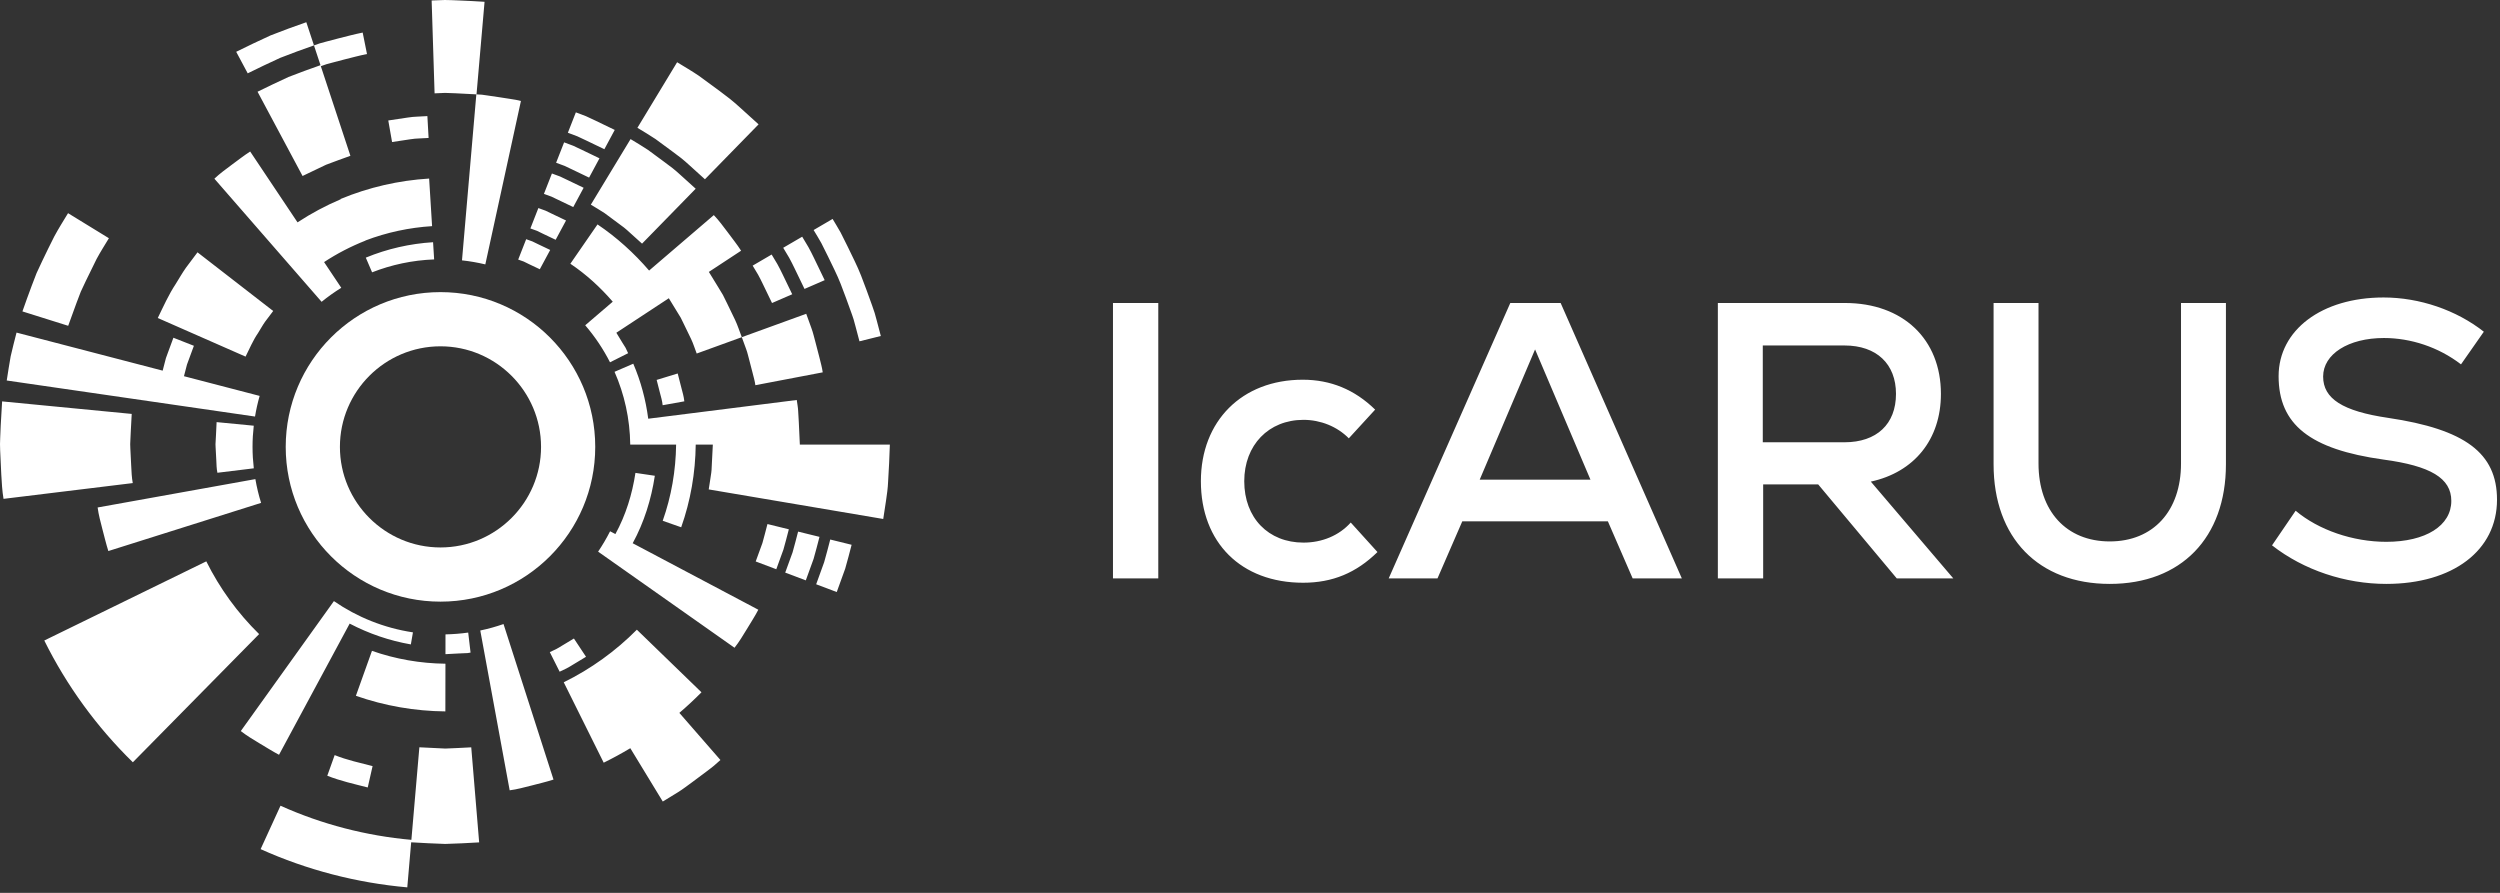
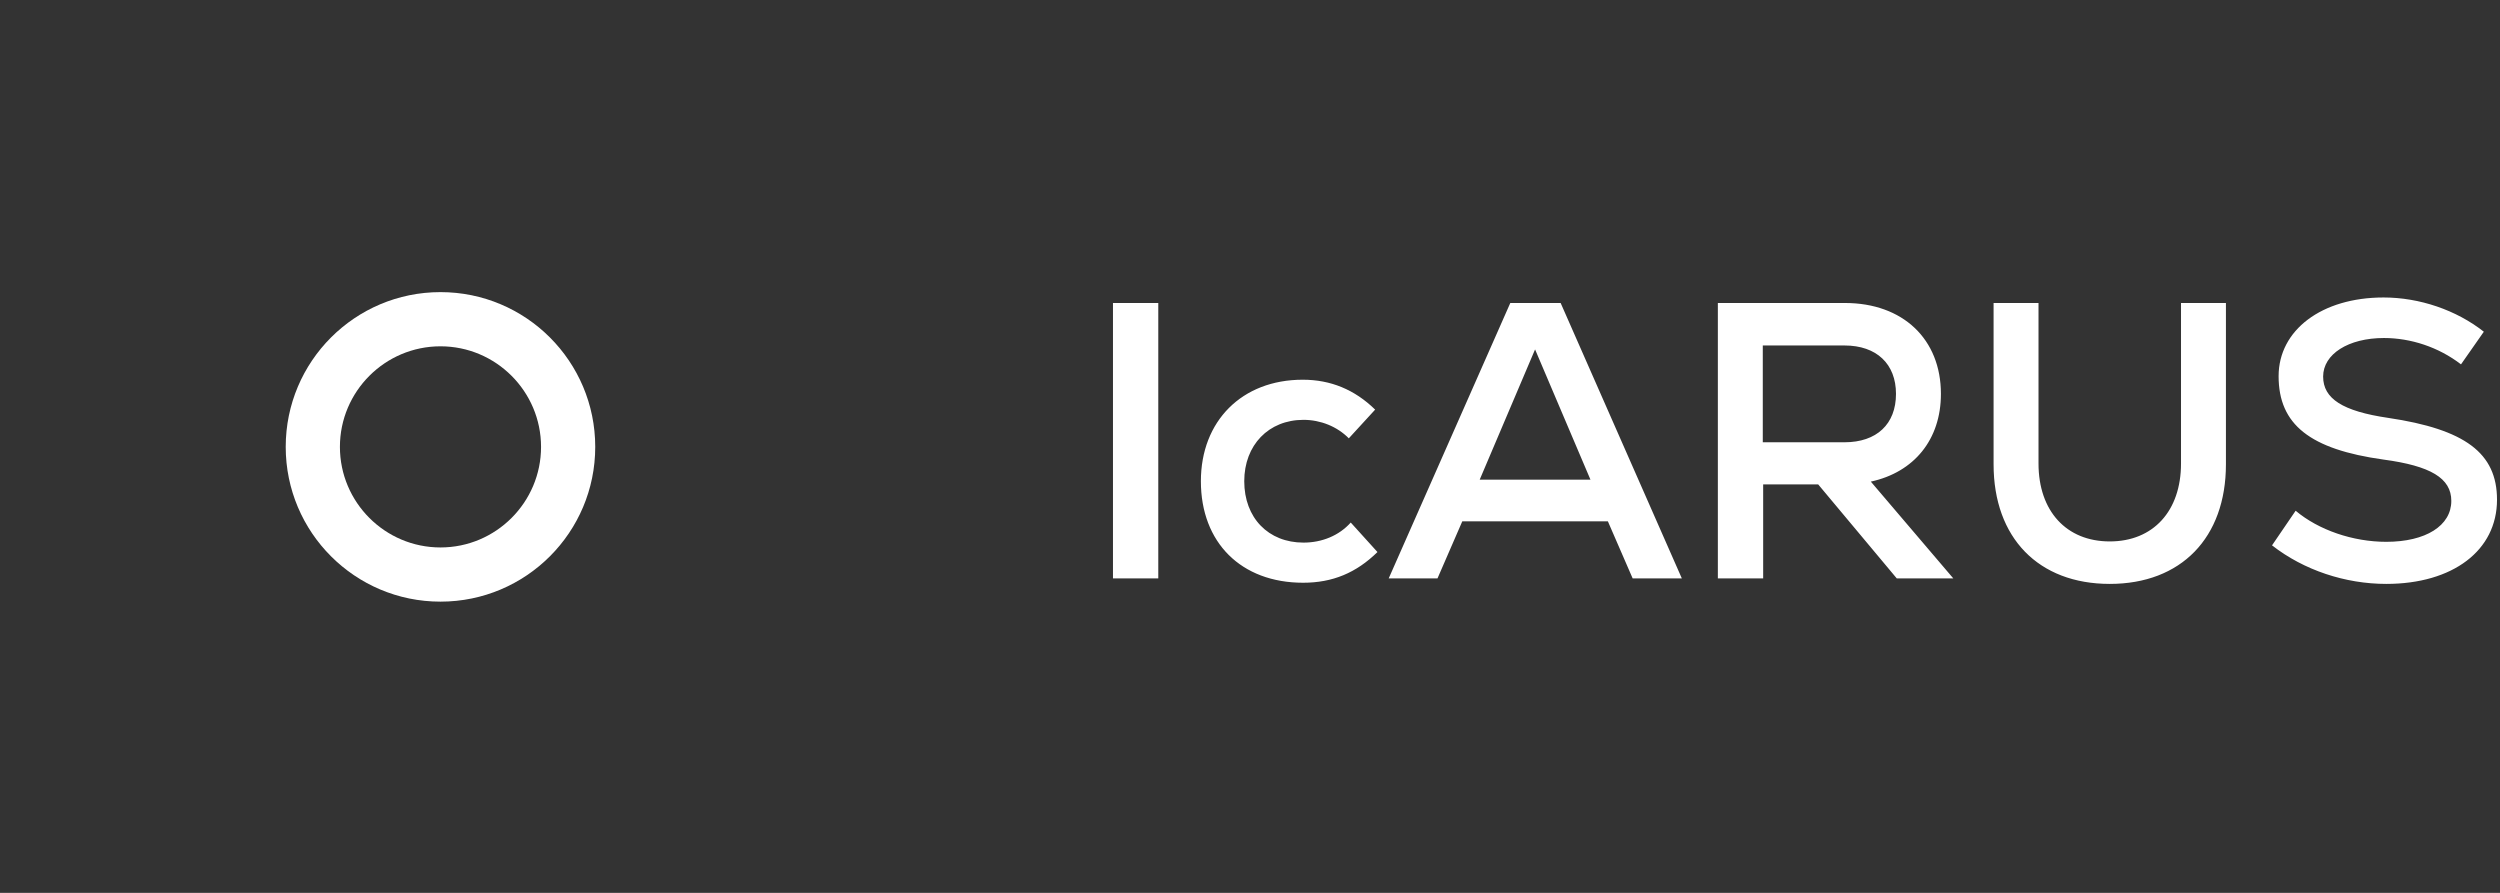
<svg xmlns="http://www.w3.org/2000/svg" width="210" height="75" viewBox="0 0 210 75" fill="none">
  <rect x="0" y="0" width="210" height="75" fill="#333333" stroke="none" />
  <path fill-rule="evenodd" clip-rule="evenodd" d="M190.85 45.81L192.834 42.901C194.753 44.521 197.648 45.513 200.445 45.513C203.764 45.513 205.91 44.158 205.91 42.075C205.91 40.159 204.154 39.134 200.218 38.605C194.038 37.746 191.403 35.663 191.403 31.599C191.403 27.732 195.014 24.988 200.218 24.988C203.243 24.988 206.333 26.046 208.642 27.864L206.724 30.607C204.837 29.152 202.495 28.393 200.251 28.393C197.258 28.393 195.143 29.747 195.143 31.632C195.143 33.482 196.77 34.54 200.608 35.102C207.049 36.06 209.749 38.043 209.749 41.976C209.749 46.239 206.04 49.048 200.445 49.048C196.998 49.048 193.517 47.892 190.85 45.81ZM167.461 39.002V25.451H171.235V38.936C171.235 42.934 173.577 45.48 177.22 45.48C180.863 45.48 183.205 42.934 183.205 38.936V25.451H186.978V39.002C186.978 45.182 183.205 49.048 177.22 49.048C171.235 49.048 167.461 45.182 167.461 39.002ZM154.937 29.02H148.074V37.151H154.937C157.637 37.151 159.263 35.631 159.263 33.086C159.263 30.574 157.637 29.02 154.937 29.02ZM152.725 40.687H148.106V48.586H144.3V25.451H154.97C159.849 25.451 163.037 28.491 163.037 33.086C163.037 36.919 160.792 39.663 157.149 40.456L164.078 48.586H159.329L152.725 40.687ZM124.295 40.29H133.598L128.946 29.351L124.295 40.29ZM135.062 43.794H122.831L120.749 48.586H116.651L126.865 25.451H131.094L141.275 48.586H137.143L135.062 43.794ZM100.874 40.422C100.874 35.366 104.323 31.896 109.429 31.896C111.771 31.896 113.788 32.722 115.512 34.408L113.3 36.82C112.324 35.829 110.925 35.267 109.494 35.267C106.567 35.267 104.517 37.382 104.517 40.422C104.517 43.496 106.535 45.579 109.494 45.579C111.056 45.579 112.487 44.984 113.463 43.893L115.707 46.372C113.918 48.123 111.934 48.95 109.462 48.95C104.257 48.95 100.874 45.579 100.874 40.422ZM93.49 48.586H97.296V25.451H93.49V48.586Z" fill="white" />
  <path fill-rule="evenodd" clip-rule="evenodd" d="M37 24.538C29.82 24.538 24 30.358 24 37.538C24 44.718 29.82 50.538 37 50.538C44.179 50.538 50 44.718 50 37.538C50 30.358 44.179 24.538 37 24.538ZM37 29.09C41.658 29.09 45.448 32.88 45.448 37.538C45.448 42.196 41.658 45.986 37 45.986C32.342 45.986 28.553 42.196 28.553 37.538C28.553 32.88 32.342 29.09 37 29.09Z" fill="white" />
-   <path fill-rule="evenodd" clip-rule="evenodd" d="M21.676 27.974C21.878 27.659 22.052 27.326 22.27 27.021L22.948 26.123L16.59 21.195L15.62 22.488C15.309 22.927 15.046 23.398 14.759 23.854C14.163 24.755 13.726 25.743 13.254 26.712L20.628 29.956C20.965 29.289 21.249 28.594 21.676 27.974ZM6.423 25.455L6.785 24.505L7.217 23.584C7.509 22.973 7.808 22.363 8.112 21.758C8.432 21.162 8.798 20.59 9.147 20.011L5.716 17.906C5.323 18.555 4.916 19.198 4.557 19.866C4.214 20.544 3.879 21.227 3.552 21.914L3.07 22.947L2.661 24.012C2.394 24.724 2.134 25.441 1.884 26.159L5.728 27.367C5.954 26.728 6.186 26.09 6.423 25.455ZM21.81 33.256L15.453 31.601L15.706 30.624L15.822 30.308L16.287 29.046L14.566 28.37L14.063 29.736L13.939 30.078L13.847 30.43L13.664 31.134L1.389 27.938C1.217 28.602 1.048 29.267 0.895 29.935C0.777 30.608 0.668 31.285 0.566 31.962L21.422 34.99C21.518 34.401 21.649 33.822 21.81 33.256ZM11.021 39.13L10.949 37.676C10.93 37.434 10.936 37.191 10.952 36.949L10.986 36.222L11.064 34.769L0.178 33.717C0.131 34.398 0.091 35.081 0.059 35.764L0.016 36.788C-0.001 37.129 -0.007 37.47 0.012 37.812C0.037 38.495 0.069 39.178 0.108 39.86C0.147 40.542 0.182 41.224 0.296 41.904L11.152 40.579C11.062 40.099 11.046 39.614 11.021 39.13ZM17.329 47.154L3.72 53.803C5.604 57.604 8.13 61.071 11.16 64.031L21.766 53.264C19.958 51.49 18.451 49.416 17.329 47.154ZM34.463 11.7C34.717 11.655 34.974 11.639 35.231 11.628L36.002 11.588L35.9 9.752L35.075 9.796C34.8 9.809 34.525 9.826 34.252 9.874L32.615 10.12L32.934 11.931L34.463 11.7ZM36.505 7.841L37.385 7.804C37.678 7.806 37.972 7.824 38.266 7.835L40.012 7.926L38.807 21.87C39.474 21.942 40.127 22.058 40.767 22.209L43.758 8.482C43.453 8.396 43.14 8.355 42.828 8.304L41.891 8.159L40.953 8.021L40.484 7.955L40.024 7.926H40.027L40.703 0.151C39.963 0.104 39.222 0.065 38.481 0.035C38.11 0.021 37.74 0.002 37.369 0L36.258 0.041L36.505 7.841ZM24.225 6.47C23.356 6.87 22.492 7.282 21.634 7.705L25.415 14.783L27.384 13.841C28.063 13.579 28.75 13.336 29.434 13.088L26.949 5.559L27.422 5.394L27.907 5.263L28.877 5.008C29.526 4.846 30.173 4.67 30.827 4.537L30.465 2.736C29.775 2.875 29.092 3.059 28.407 3.231L27.383 3.5L26.873 3.639L26.373 3.813L26.922 5.475C26.018 5.795 25.115 6.118 24.225 6.47ZM23.535 4.861C24.471 4.489 25.422 4.147 26.373 3.813L25.73 1.866C24.724 2.219 23.717 2.581 22.727 2.975C21.758 3.417 20.795 3.876 19.841 4.351L20.808 6.16C21.71 5.713 22.62 5.279 23.535 4.861ZM27.015 25.352C27.538 24.925 28.091 24.534 28.667 24.175L27.223 22.015C28.316 21.296 29.484 20.691 30.701 20.212L30.697 20.202C32.488 19.521 34.377 19.116 36.295 18.996L36.047 14.998C33.498 15.156 30.975 15.731 28.615 16.712L28.625 16.735C27.359 17.274 26.14 17.923 24.992 18.678L21.014 12.727C20.484 13.068 19.99 13.46 19.48 13.831C18.976 14.209 18.465 14.576 18.008 15.01L27.015 25.352ZM67.041 44.654C66.89 45.237 66.741 45.821 66.576 46.4L65.958 48.099L67.688 48.751L68.341 46.948C68.517 46.334 68.677 45.715 68.837 45.096L67.041 44.654ZM64.466 44.02C64.328 44.552 64.193 45.084 64.044 45.613L63.479 47.163L65.208 47.816L65.809 46.161C65.97 45.599 66.115 45.03 66.262 44.462L64.466 44.02ZM67.187 37.344L67.1 35.468L67.046 34.532C67.034 34.218 66.967 33.91 66.928 33.599L54.451 35.172C54.245 33.581 53.828 32.026 53.195 30.551L51.621 31.232C52.446 33.107 52.914 35.172 52.94 37.344H56.794C56.767 39.529 56.394 41.696 55.668 43.746L57.22 44.291C58.009 42.066 58.414 39.712 58.441 37.344H59.878L59.782 39.235C59.778 39.551 59.728 39.863 59.677 40.175L59.533 41.111L74.192 43.594L74.429 42.036C74.506 41.516 74.579 40.996 74.6 40.474C74.666 39.432 74.716 38.387 74.748 37.344H67.187ZM69.229 47.224C69.011 47.844 68.787 48.462 68.558 49.079L70.287 49.731C70.53 49.081 70.766 48.428 70.995 47.773C71.188 47.106 71.362 46.434 71.536 45.762L69.74 45.319C69.576 45.956 69.41 46.593 69.229 47.224ZM55.006 39.964L53.377 39.723C53.106 41.513 52.567 43.266 51.693 44.862L51.248 44.627C50.947 45.219 50.613 45.791 50.242 46.338L61.7 54.411C62.092 53.919 62.41 53.376 62.74 52.84C63.063 52.3 63.41 51.775 63.699 51.217L53.146 45.632C54.108 43.871 54.707 41.937 55.006 39.964ZM40.343 52.962L42.812 66.386C43.439 66.308 44.048 66.131 44.663 65.981C45.274 65.818 45.893 65.68 46.494 65.484L42.296 52.42C41.662 52.64 41.011 52.823 40.343 52.962ZM29.372 52.383C30.983 53.227 32.719 53.818 34.512 54.131L34.687 53.118C32.247 52.752 29.991 51.831 28.048 50.493L20.227 61.409C20.723 61.797 21.266 62.12 21.806 62.446C22.349 62.767 22.881 63.108 23.438 63.402L29.372 52.383ZM37.406 62.879L35.227 62.772L34.556 70.547C30.775 70.211 27.031 69.243 23.562 67.681L21.892 71.327C25.778 73.078 29.977 74.163 34.212 74.538L34.538 70.754C35.489 70.812 36.442 70.858 37.394 70.891C38.345 70.865 39.299 70.816 40.249 70.76L39.585 62.776C38.859 62.813 38.132 62.854 37.406 62.879ZM48.135 55.828L49.226 55.17L48.209 53.635L47.211 54.235C47.043 54.331 46.885 54.447 46.71 54.529L46.183 54.778L47.009 56.423L47.584 56.148C47.777 56.057 47.951 55.934 48.135 55.828ZM58.924 58.153L53.496 52.894C51.714 54.693 49.63 56.194 47.354 57.312L50.711 64.066C51.473 63.691 52.219 63.285 52.946 62.849L55.673 67.329L56.95 66.547C57.374 66.286 57.764 65.974 58.169 65.685L59.366 64.791C59.563 64.639 59.765 64.493 59.956 64.334L60.516 63.841L57.066 59.882C57.709 59.331 58.33 58.755 58.924 58.153ZM37.419 54.95L38.474 54.894L39.002 54.87L39.266 54.86L39.527 54.818L39.329 53.136C38.704 53.224 38.067 53.275 37.421 53.288L37.419 54.95ZM56.927 31.372L55.159 31.913L55.429 32.972C55.521 33.325 55.628 33.675 55.663 34.039L57.484 33.712C57.442 33.31 57.328 32.925 57.226 32.537L56.927 31.372ZM27.492 65.162C28.591 65.6 29.747 65.853 30.89 66.147L31.297 64.353C30.226 64.076 29.14 63.843 28.112 63.429L27.492 65.162ZM37.417 55.752C35.307 55.729 33.221 55.364 31.245 54.672L29.895 58.447C32.303 59.292 34.852 59.734 37.411 59.758L37.417 55.752ZM36.378 20.346C34.433 20.467 32.522 20.901 30.727 21.642L31.256 22.876C32.88 22.239 34.634 21.86 36.468 21.791L36.378 20.346ZM69.555 21.548C69.917 22.312 70.312 23.062 70.618 23.85C70.922 24.64 71.216 25.434 71.498 26.232C71.567 26.432 71.644 26.63 71.704 26.832L71.871 27.444L72.195 28.671L73.989 28.224L73.649 26.933L73.472 26.29C73.408 26.077 73.329 25.869 73.257 25.659C72.96 24.82 72.651 23.983 72.331 23.154C72.008 22.325 71.594 21.535 71.212 20.732L70.616 19.538C70.398 19.151 70.167 18.772 69.939 18.39L68.344 19.323C68.561 19.684 68.782 20.045 68.989 20.413L69.555 21.548ZM62.958 30.317L63.221 31.334C63.302 31.674 63.409 32.009 63.451 32.357L69.109 31.277C69.053 30.855 68.93 30.445 68.832 30.03L68.511 28.791C68.394 28.381 68.309 27.962 68.158 27.562L67.723 26.358L62.311 28.323L62.671 29.308C62.798 29.636 62.861 29.982 62.958 30.317ZM58.523 29.697L62.311 28.323C62.123 27.839 61.969 27.341 61.747 26.872L61.07 25.471L60.724 24.773L60.322 24.108L59.544 22.84L62.253 21.06C61.915 20.529 61.516 20.042 61.145 19.535C60.763 19.035 60.398 18.523 59.961 18.069L54.525 22.727C53.257 21.256 51.806 19.939 50.191 18.851L47.91 22.154C49.238 23.047 50.43 24.133 51.471 25.343L49.158 27.323C49.97 28.27 50.67 29.313 51.241 30.433L52.763 29.669L52.546 29.21L52.276 28.779L51.773 27.95L56.181 25.052L57.183 26.689L57.473 27.282L58.048 28.468C58.239 28.864 58.363 29.288 58.523 29.697ZM66.731 22.515C67.019 23.098 67.301 23.683 67.578 24.27L69.273 23.534C68.982 22.913 68.684 22.294 68.379 21.68C68.224 21.375 68.082 21.061 67.911 20.765L67.384 19.883L65.789 20.814L66.289 21.649C66.451 21.93 66.585 22.227 66.731 22.515ZM48.114 14.261L49.484 14.919L50.356 13.298L48.887 12.591L48.149 12.243L47.385 11.958L46.714 13.671L47.427 13.935L48.114 14.261ZM43.997 21.971L44.444 22.191L45.344 22.617L46.216 20.996L45.217 20.521L44.719 20.279L44.199 20.092L43.528 21.805L43.997 21.971ZM48.153 17.394L49.025 15.773L47.707 15.14L47.047 14.826L46.361 14.573L45.69 16.286L46.325 16.518L48.153 17.394ZM45.624 19.642L46.675 20.142L47.547 18.521L46.397 17.972L45.822 17.695L45.223 17.477L44.552 19.19L45.1 19.387L45.624 19.642ZM49.251 11.805L50.767 12.534L51.638 10.913L50.023 10.134L49.212 9.755L48.372 9.438L47.701 11.151L48.489 11.447L49.251 11.805ZM18.195 35.458L18.144 36.523L18.115 37.054C18.1 37.232 18.095 37.41 18.112 37.587L18.169 38.651C18.185 39.007 18.189 39.364 18.262 39.712L21.319 39.339C21.251 38.746 21.213 38.146 21.213 37.536C21.213 36.935 21.249 36.343 21.316 35.759L18.195 35.458ZM8.606 44.468C8.768 45.075 8.911 45.689 9.101 46.288L21.932 42.242C21.728 41.594 21.57 40.926 21.451 40.245L8.201 42.628C8.281 43.252 8.452 43.858 8.606 44.468ZM63.679 23.072C63.827 23.326 63.947 23.597 64.08 23.86L64.85 25.454L66.546 24.718L65.729 23.024C65.586 22.745 65.458 22.458 65.301 22.188L64.818 21.381L63.223 22.313L63.679 23.072ZM50.785 17.902L51.873 18.71L52.416 19.114C52.598 19.248 52.756 19.412 52.926 19.559L53.932 20.466L58.438 15.853L57.161 14.698C56.944 14.511 56.739 14.308 56.51 14.136L55.821 13.617L54.434 12.594C53.957 12.273 53.458 11.985 52.967 11.684L49.63 17.192C50.015 17.43 50.41 17.651 50.785 17.902ZM55.062 11.68C54.569 11.347 54.05 11.047 53.542 10.736L56.878 5.228C57.493 5.603 58.116 5.968 58.711 6.37C59.295 6.789 59.875 7.215 60.45 7.646L61.308 8.3C61.594 8.517 61.853 8.765 62.125 9C62.662 9.476 63.195 9.958 63.721 10.445L59.214 15.059L57.891 13.861C57.665 13.666 57.453 13.457 57.215 13.278L56.501 12.74L55.062 11.68Z" fill="white" />
</svg>